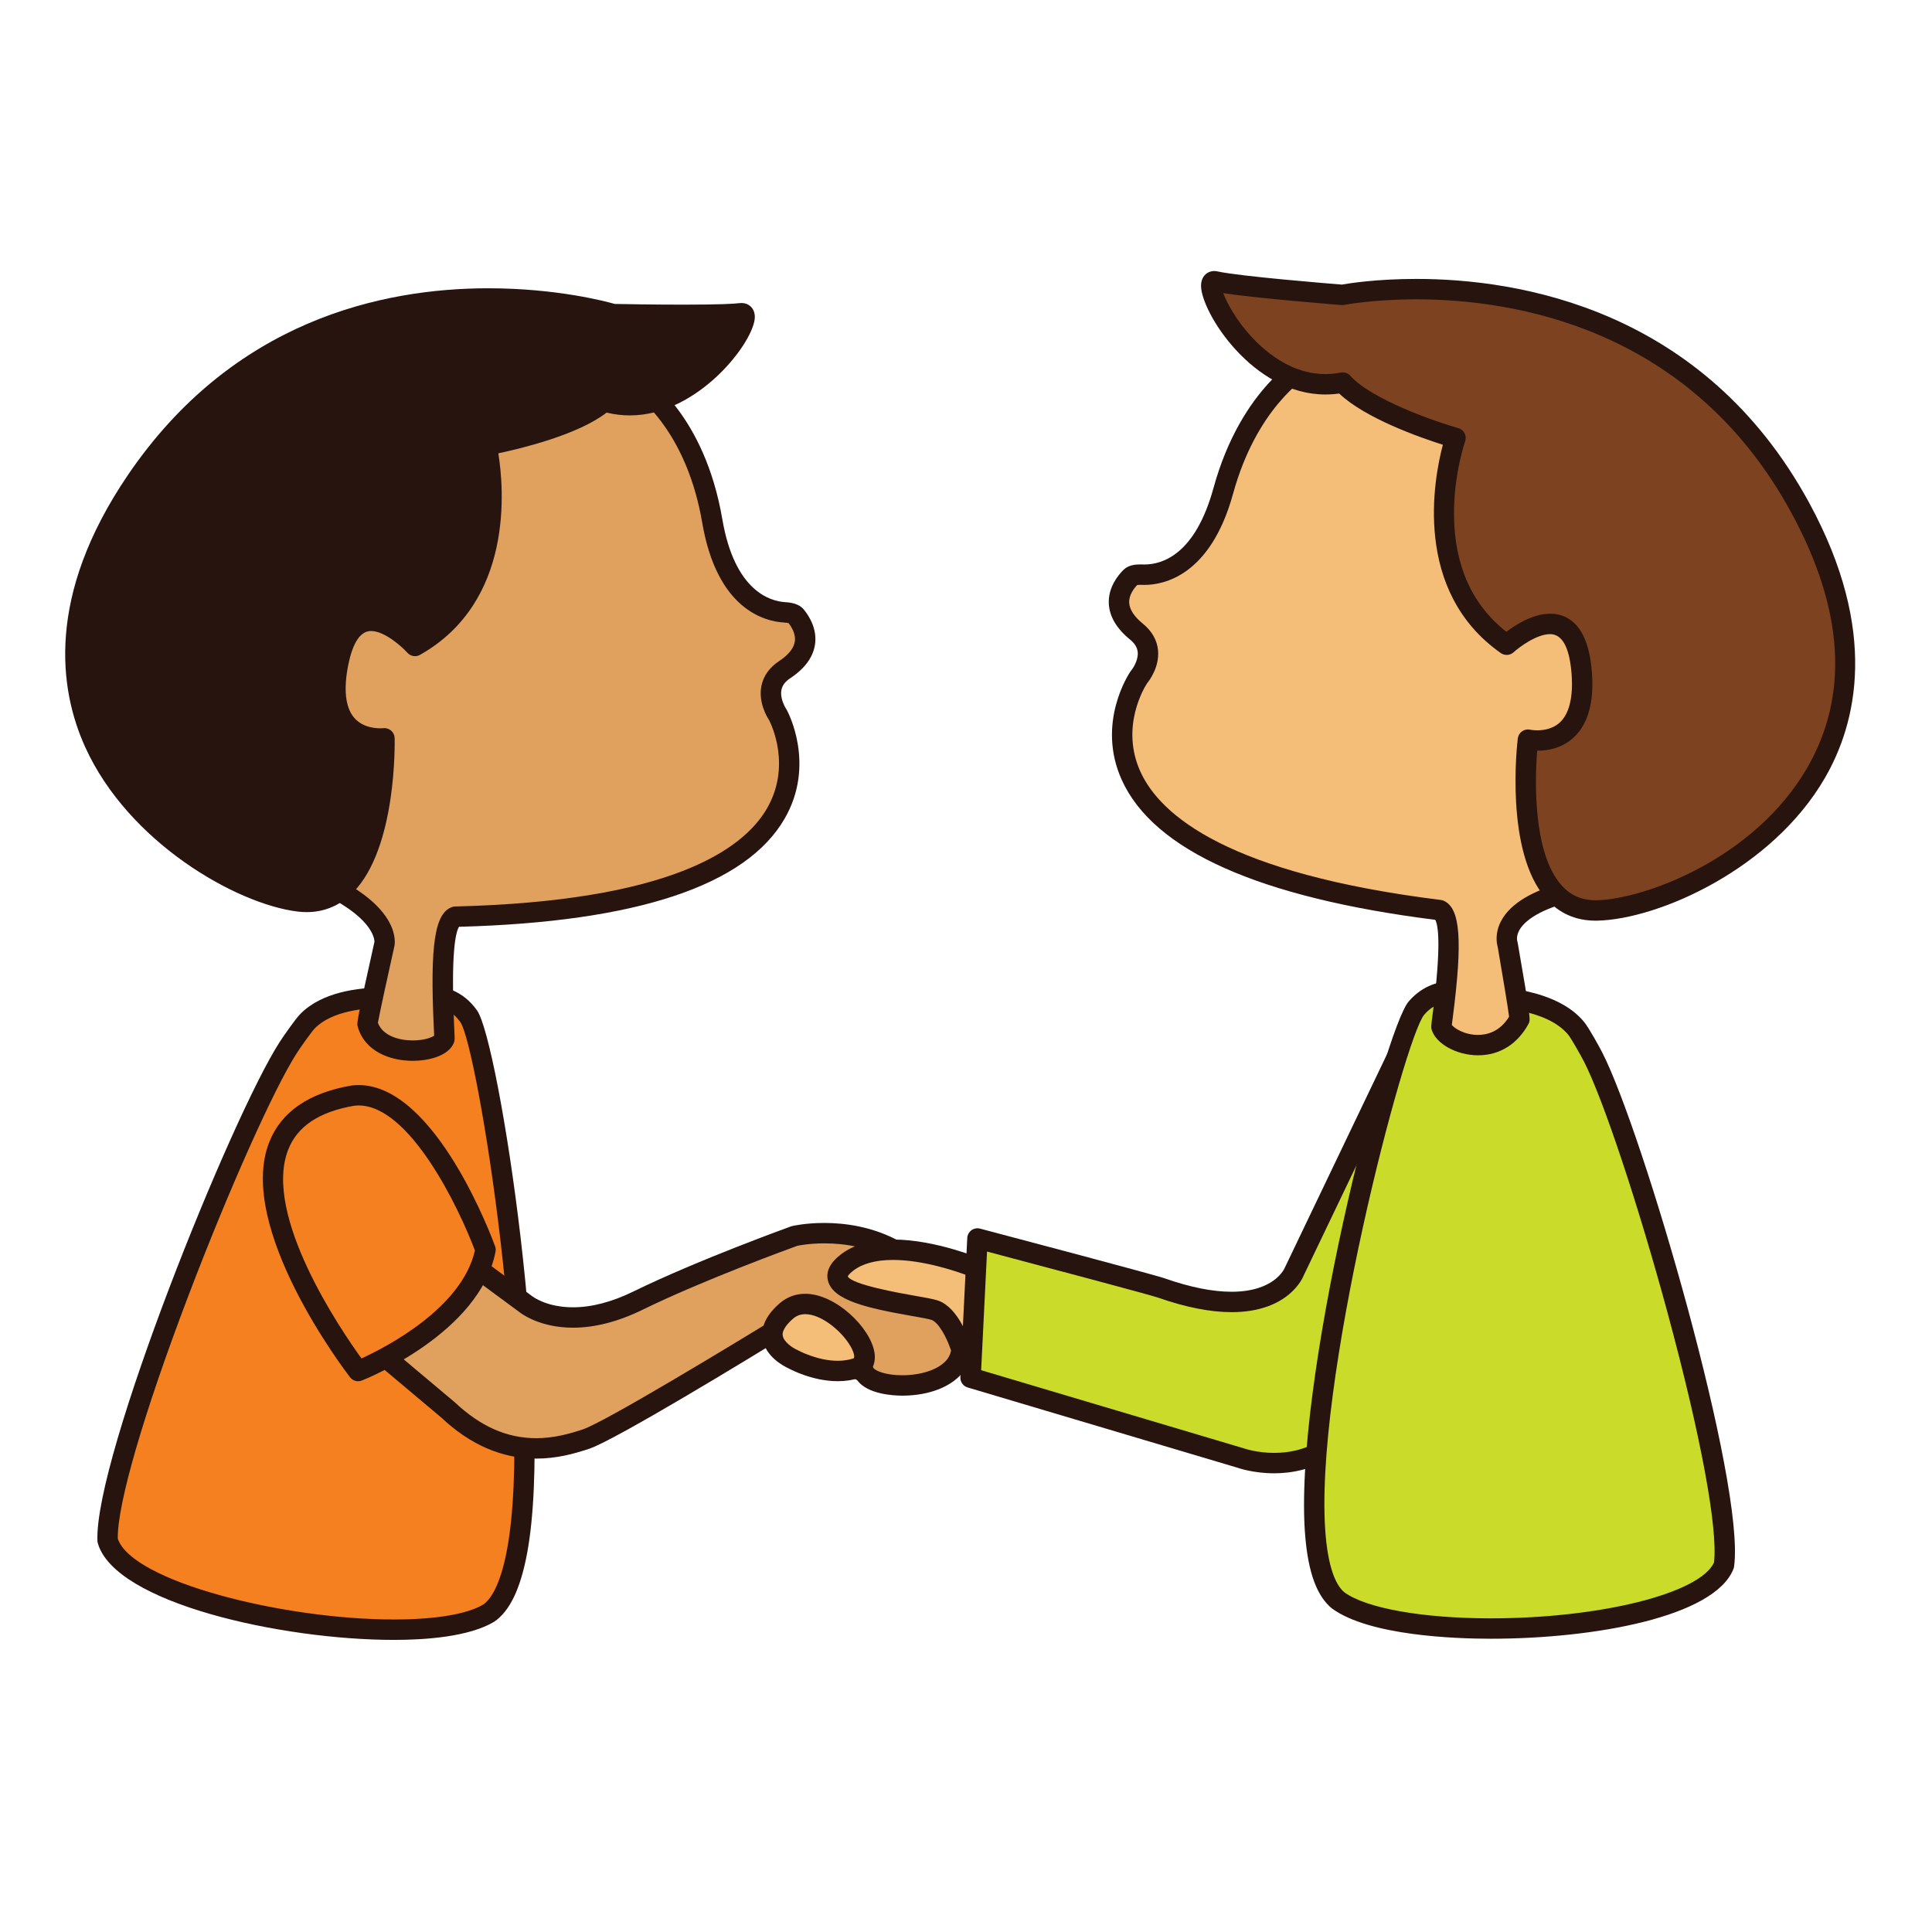
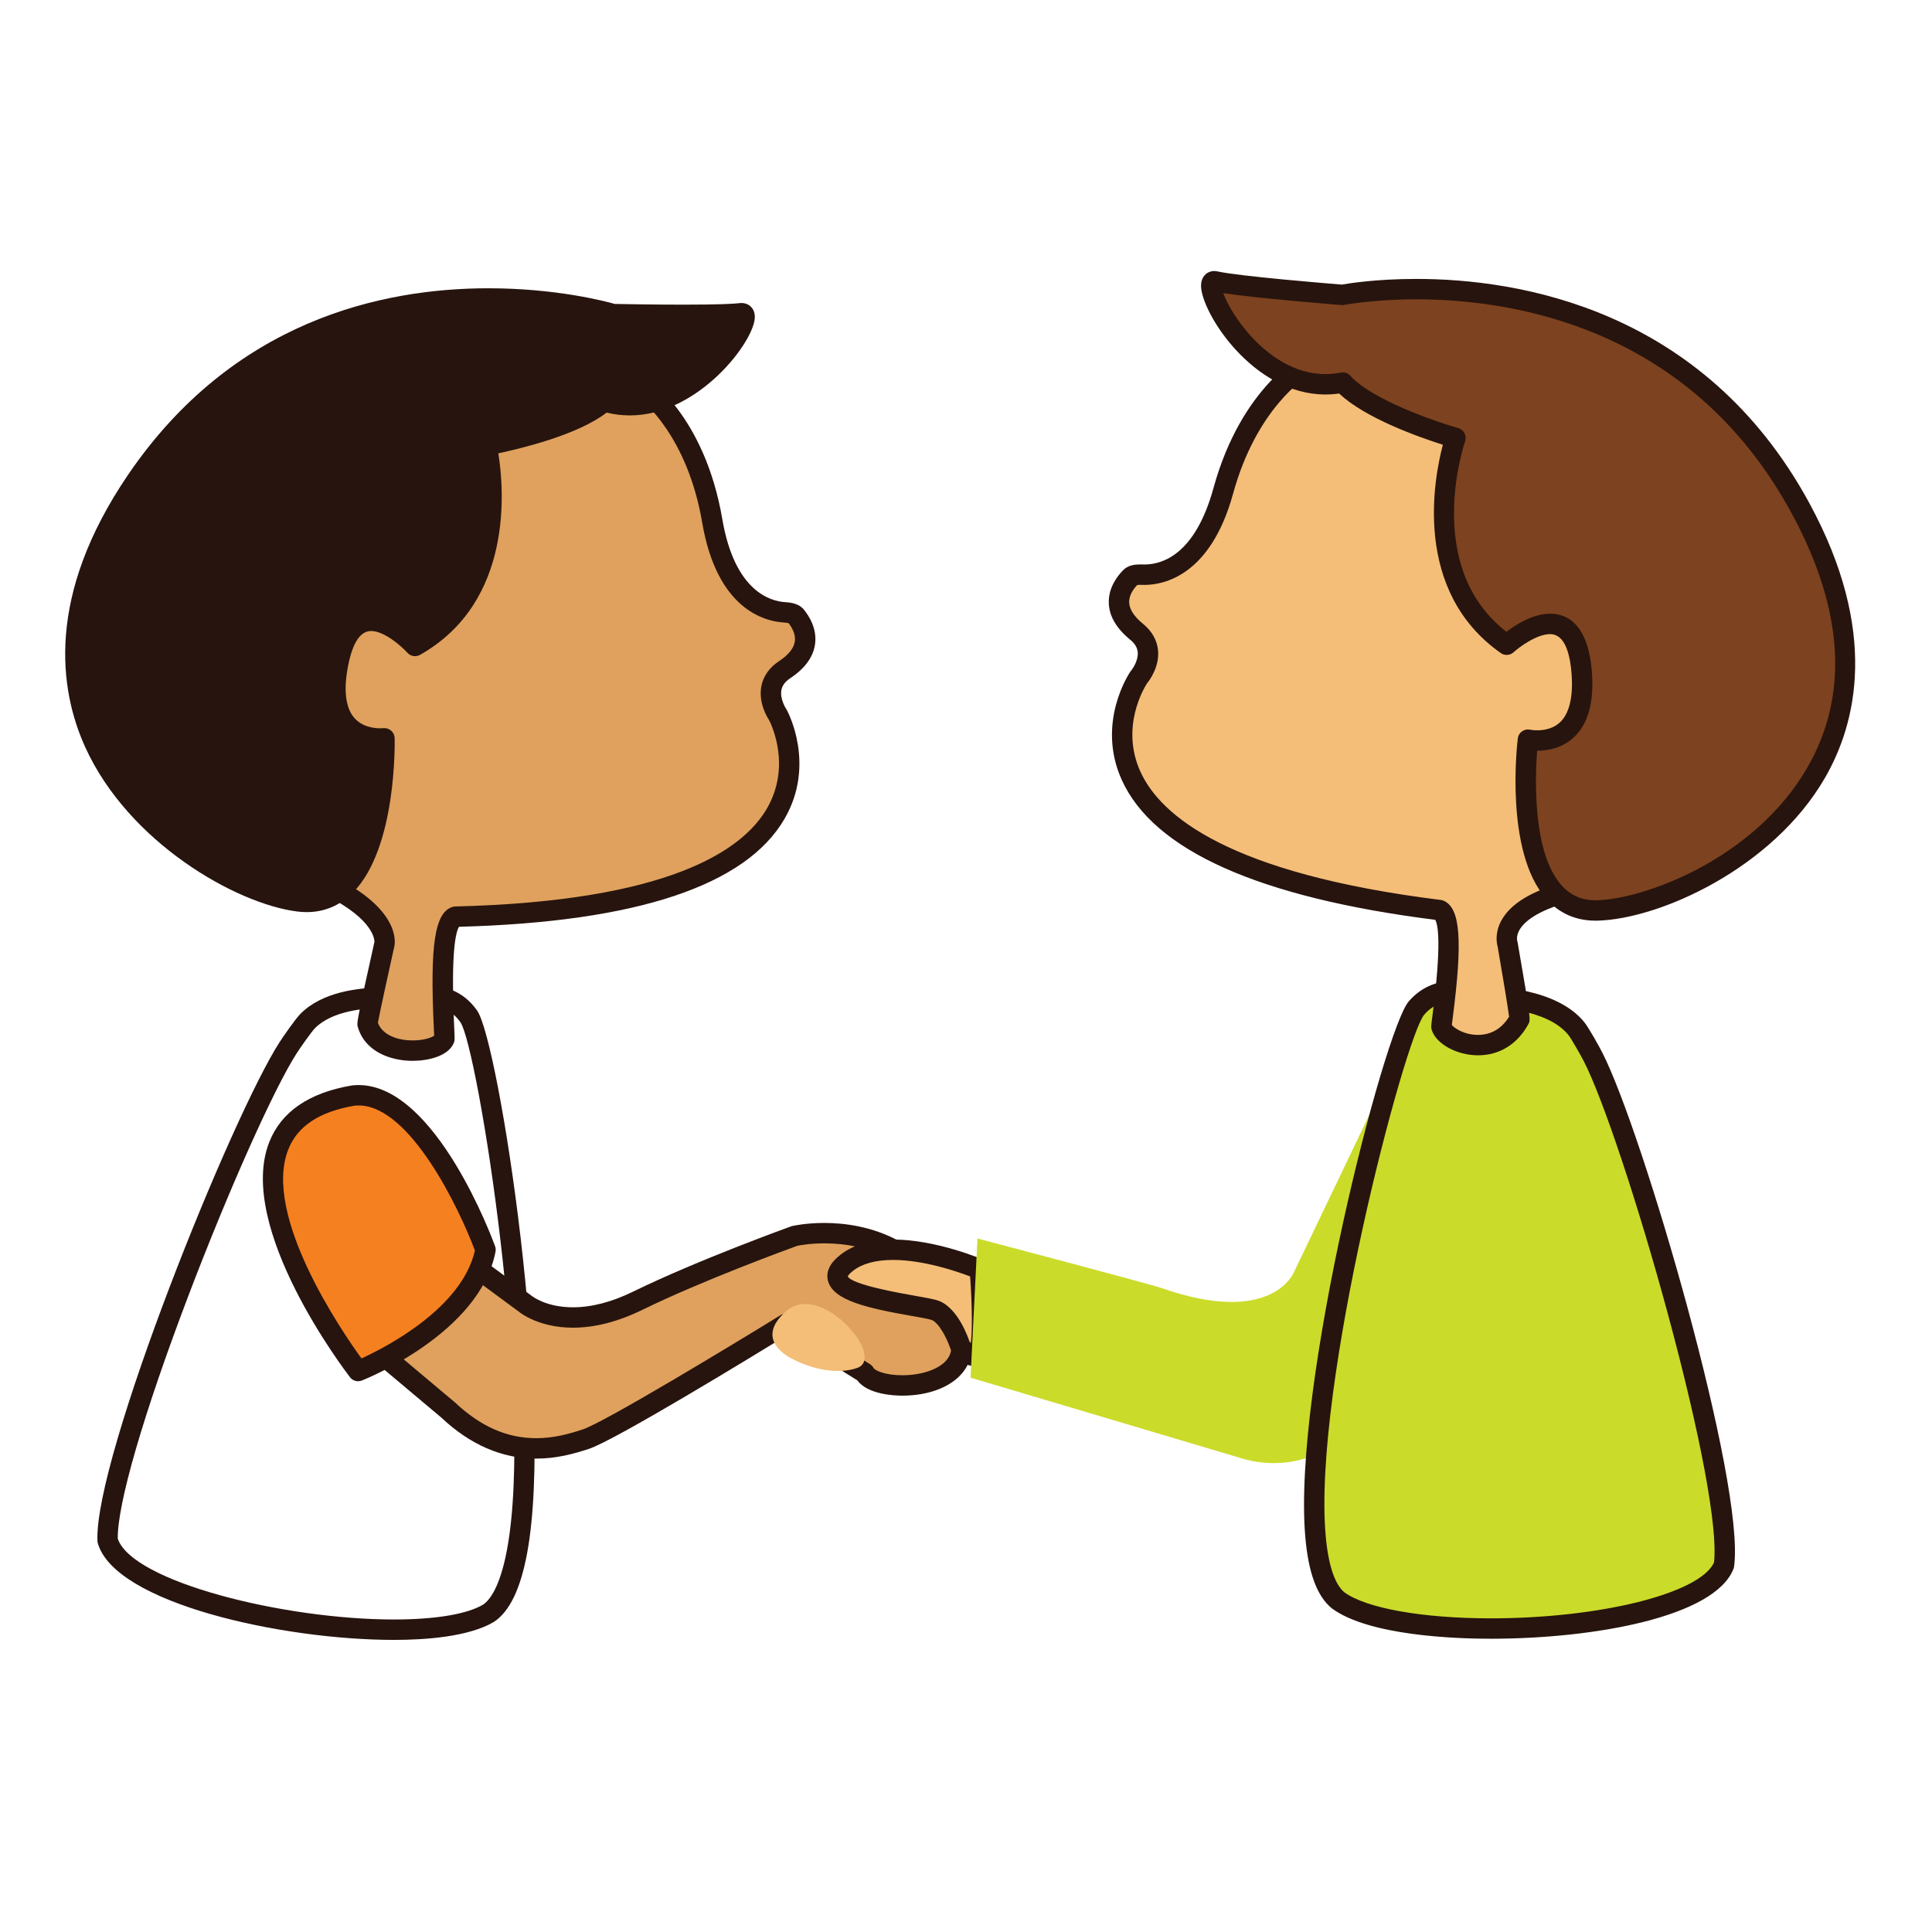
<svg xmlns="http://www.w3.org/2000/svg" version="1.1" id="Layer_1" x="0px" y="0px" width="500px" height="500px" viewBox="0 0 500 500" enable-background="new 0 0 500 500" xml:space="preserve">
  <g id="Layer_1_copy_75">
    <g>
-       <path fill="#F58020" d="M27.853,398.657c5.134,18.114,80.115,29.804,98.521,18.889c21.22-14.153,0.729-146.296-5.057-154.504    c-5.784-8.214-15.509-4.474-15.509-4.474s-18.143-2.555-26.229,5.726c-1.015,1.033-4.004,5.286-4.989,6.817    C62.29,290.191,27.054,378.131,27.853,398.657z" />
      <path fill="#27140E" d="M101.948,424.405c-0.003,0-0.003,0-0.003,0c-29.038-0.005-72.237-9.524-76.632-25.031    c-0.06-0.201-0.09-0.403-0.096-0.617C24.37,377.134,59.873,289.068,72.372,269.68c0.869-1.354,4.056-5.943,5.323-7.236    c5.562-5.689,14.899-6.887,21.756-6.887c2.817,0,5.041,0.2,6.086,0.315c0.996-0.3,2.98-0.792,5.416-0.792    c3.643,0,8.773,1.115,12.521,6.439c5.645,8.008,20.094,102.139,12.938,140.485c-1.725,9.237-4.527,15.04-8.572,17.736    C121.329,423.605,110.18,424.405,101.948,424.405z M30.481,398.217c3.755,11.098,42.815,20.904,71.464,20.904h0.003    c10.7,0,18.895-1.364,23.079-3.848c1.759-1.176,4.373-4.637,6.149-14.02c7.197-37.913-7.599-130.338-12.016-136.693    c-1.966-2.787-4.729-4.205-8.208-4.205c-2.368,0-4.194,0.672-4.212,0.681c-0.405,0.151-0.866,0.205-1.301,0.146    c-0.026-0.005-2.524-0.346-5.989-0.346c-4.782,0-13.478,0.688-17.983,5.301c-0.758,0.773-3.572,4.719-4.657,6.405    c-5.889,9.131-17.681,35.519-28.035,62.735C37.136,365.875,30.325,389.322,30.481,398.217z" />
    </g>
    <g>
      <g>
        <path fill="#DFA15D" d="M165.379,99.58c0,0,14.484,9.052,18.96,35.258c3.499,20.47,14.176,23.347,18.678,23.629     c1.26,0.075,2.439,0.309,2.959,0.937c1.911,2.328,5.477,8.354-2.915,13.907c-6.78,4.492-1.762,11.678-1.762,11.678     s27.075,49.56-83.416,52.24c-5.212,1.725-2.646,31.109-2.885,31.686c-1.658,3.963-17.377,5.187-19.89-3.981     c-0.127-0.445,4.372-20.603,4.372-20.603s1.636-7.335-14.436-15.187c-22.269-10.877-26.708-41.313-26.708-41.313l9.514-68.041     l63.037-26.183L165.379,99.58z" />
      </g>
      <g>
        <path fill="#27140E" d="M106.812,274.542c-5.706,0-12.447-2.342-14.25-8.91c-0.223-0.807-0.297-1.077,4.343-21.878l0,0     c-0.011,0.003,0.442-5.662-13.016-12.239c-23.258-11.357-27.972-42.005-28.164-43.307c-0.038-0.245-0.038-0.498,0-0.747     l9.509-68.04c0.131-0.926,0.74-1.714,1.606-2.071l63.036-26.18c0.469-0.192,0.978-0.245,1.465-0.163l34.491,5.97     c0.335,0.06,0.658,0.179,0.949,0.361c0.631,0.398,15.535,9.997,20.16,37.058c3.183,18.629,12.417,21.201,16.238,21.439     c1.473,0.089,3.591,0.379,4.834,1.896c1.345,1.636,3.517,4.997,2.906,9.079c-0.494,3.29-2.646,6.219-6.401,8.707     c-1.315,0.87-2.067,1.866-2.29,3.056c-0.449,2.357,1.219,4.881,1.234,4.907c0.056,0.078,0.107,0.156,0.152,0.245     c0.312,0.569,7.535,14.12-0.54,28.113c-10.015,17.369-38.372,26.789-84.285,28.012c-0.822,1.309-2.164,6.405-1.242,26.064     c0.153,3.234,0.156,3.361-0.111,4.011C116.009,273.334,110.822,274.542,106.812,274.542z M97.8,264.695     c1.242,3.356,5.413,4.568,9.012,4.568c2.848,0,4.829-0.718,5.547-1.229c-0.015-0.453-0.044-1.095-0.082-1.87     c-1.022-21.707,0.23-29.938,4.781-31.44c0.245-0.082,0.501-0.126,0.759-0.13c55.273-1.342,74.367-14.518,80.649-25.328     c6.373-10.967,1.189-21.711,0.564-22.919c-0.576-0.874-2.787-4.577-1.992-8.763c0.494-2.583,2.071-4.822,4.565-6.473     c2.454-1.625,3.83-3.334,4.094-5.085c0.289-1.929-0.812-3.732-1.603-4.748c-0.164-0.048-0.535-0.134-1.234-0.174     c-5.086-0.316-17.303-3.469-21.123-25.819c-3.797-22.224-15.153-31.562-17.385-33.206l-33.16-5.74l-60.939,25.31l-9.246,66.148     c0.584,3.338,5.713,29.458,25.197,38.976c17.44,8.52,16.068,17.171,15.856,18.13C100.573,251.557,98.23,262.238,97.8,264.695z" />
      </g>
    </g>
    <g>
      <path fill="#27140E" d="M107.406,167.174c0,0-15.484-17.213-19.853,4.338c-4.368,21.559,11.949,19.559,11.949,19.559    s1.06,45.087-22.228,42.209c-23.28-2.892-87.324-42.191-41.977-108.882C80.64,57.712,158.688,81.29,158.688,81.29    s26.688,0.557,33.087-0.224c5.338-0.661-12.938,29.604-35.429,22.801c-8.016,7.35-30.455,11.365-30.455,11.365    S134.812,151.72,107.406,167.174z" />
      <path fill="#27140E" d="M79.368,236.055c-0.781,0-1.583-0.052-2.417-0.152c-15.829-1.967-43.719-17.86-54.916-42.589    c-6.707-14.815-10.228-39.061,11.078-70.397c27.149-39.931,65.709-48.311,93.275-48.311c17.596,0,30.377,3.391,32.7,4.052    c1.763,0.038,9.926,0.186,17.737,0.186c9.405,0,13.149-0.215,14.628-0.398c0.107-0.011,0.379-0.03,0.488-0.03    c1.69,0,3.408,1.238,3.408,3.61c0,6.238-14.543,25.474-32.328,25.481l0,0c-2.022,0-4.045-0.246-6.037-0.729    c-7.361,5.732-22.024,9.272-28.018,10.536c1.459,9.056,4.061,38.44-20.268,52.159c-1.074,0.61-2.424,0.387-3.257-0.528    c-1.416-1.568-5.874-5.639-9.42-5.639c-2.729,0-4.707,2.94-5.882,8.732c-1.26,6.216-0.773,10.916,1.405,13.577    c2.041,2.498,5.197,2.87,6.9,2.87c0.416,0,0.691-0.026,0.751-0.03c0.722-0.089,1.472,0.146,2.033,0.632    c0.555,0.491,0.889,1.186,0.906,1.926c0.027,1.153,0.54,28.366-10.688,39.86C88.089,234.307,84.022,236.055,79.368,236.055z     M126.389,79.884c-26.292,0-63.059,7.982-88.903,46.002c-16.008,23.533-19.585,45.489-10.64,65.252    c11.261,24.874,38.614,38.017,50.753,39.526c4.056,0.49,7.294-0.639,10.07-3.48c7.871-8.056,9.023-26.696,9.179-33.503    c-2.563-0.256-6.542-1.249-9.39-4.721c-3.257-3.993-4.097-10.038-2.491-17.971c2.172-10.715,7.213-12.964,11.057-12.964    c4.821,0,9.442,3.632,11.796,5.826c23.287-14.855,15.592-47.653,15.51-47.991c-0.174-0.707-0.048-1.454,0.349-2.063    c0.399-0.613,1.031-1.033,1.752-1.16c6.029-1.086,23.027-5.12,29.131-10.714c0.688-0.632,1.659-0.848,2.551-0.58    c1.94,0.584,3.926,0.885,5.911,0.885l0,0c13.115-0.007,23.808-12.867,26.432-18.331c-2.755,0.148-7.003,0.227-12.628,0.227    c-8.833,0-18.102-0.193-18.198-0.193c-0.238-0.008-0.477-0.045-0.707-0.111C157.792,83.777,144.643,79.884,126.389,79.884z" />
    </g>
    <g>
      <g>
        <path fill="#DFA15D" d="M115.087,322.018l20.976,15.49c0,0,10.137,8.352,29.034-0.902c16.748-8.193,40.521-16.736,40.521-16.736     s31.444-7.409,42.643,24.997c4.918,15.265-21.433,16.187-24.522,10.409l-20.372-12.645c0,0-44.563,27.444-51.734,29.812     c-7.176,2.363-20.946,6.334-35.638-7.519l-19.439-16.343l-1.446-23.704L115.087,322.018z" />
      </g>
      <g>
        <path fill="#27140E" d="M138.769,377.484c-8.83,0-17.101-3.58-24.585-10.641l-19.328-16.242     c-0.554-0.465-0.892-1.138-0.937-1.858l-1.446-23.702c-0.086-1.372,0.9-2.577,2.261-2.773l19.982-2.863     c0.676-0.092,1.383,0.078,1.939,0.492l20.976,15.486c0.241,0.189,3.796,2.944,10.658,2.944c4.836,0,10.101-1.375,15.644-4.095     c16.688-8.159,40.556-16.762,40.794-16.848c0.093-0.033,0.189-0.062,0.286-0.086c0.137-0.029,3.454-0.8,8.302-0.8     c10.432,0,29.173,3.574,37.44,27.504c1.669,5.183,0.228,8.715-1.275,10.777c-2.926,4.015-8.896,6.413-15.979,6.413     c-2.126,0-8.952-0.303-11.658-3.989l-18.483-11.47c-8.488,5.209-44.133,26.979-50.902,29.214     C148.472,376.264,144.051,377.484,138.769,377.484z M99.12,347.291l18.576,15.613c6.673,6.289,13.532,9.298,21.072,9.298     c4.535,0,8.468-1.089,12.037-2.265c5.645-1.861,38.851-21.963,51.174-29.556c0.851-0.521,1.93-0.521,2.777,0.009l20.372,12.639     c0.394,0.246,0.718,0.592,0.937,1c0.343,0.637,2.949,1.886,7.436,1.886c5.238,0,9.833-1.665,11.711-4.238     c1.152-1.584,1.323-3.546,0.535-6.004c-6.818-19.739-21.406-23.894-32.433-23.894c-3.688,0-6.354,0.507-6.964,0.633     c-2.107,0.766-24.383,8.882-40.094,16.564c-6.275,3.07-12.32,4.629-17.968,4.629c-8.873,0-13.699-3.896-13.899-4.062     l-20.001-14.755l-16.499,2.36L99.12,347.291z" />
      </g>
    </g>
    <g>
      <g>
        <path fill="#F4BE78" d="M205.165,351.729c0,0-10.646-4.658-1.636-12.465c9.015-7.8,26.084,12.176,18.239,14.784     C213.916,356.662,205.165,351.729,205.165,351.729z" />
      </g>
      <g>
-         <path fill="#27140E" d="M216.805,357.45c-6.346,0-11.922-2.874-12.821-3.36c-1-0.457-5.919-2.939-6.633-7.633     c-0.476-3.126,1.023-6.215,4.454-9.188c1.844-1.598,4.123-2.441,6.591-2.441c7.814,0,16.863,8.699,17.915,15.189     c0.502,3.102-0.922,5.606-3.71,6.537C220.809,357.148,218.86,357.45,216.805,357.45z M208.396,340.107     c-1.216,0-2.242,0.375-3.137,1.151c-1.354,1.175-2.919,2.89-2.688,4.406c0.252,1.64,2.609,3.188,3.651,3.644     c0.082,0.037,0.159,0.073,0.238,0.118c0.044,0.026,4.98,2.744,10.345,2.744c1.484,0,2.874-0.213,4.127-0.628     c0.257-0.246,0.264-1.539-1.268-3.854C217.199,343.965,212.311,340.107,208.396,340.107z" />
-       </g>
+         </g>
    </g>
    <g>
      <path fill="#F58020" d="M91.494,283.518c18.976-1.979,34.15,39.912,34.15,39.912c-3.795,19.818-32.968,31.393-32.968,31.393    S43.921,291.604,91.494,283.518z" />
      <path fill="#27140E" d="M92.677,357.46c-0.802,0-1.575-0.362-2.089-1.024c-1.212-1.574-29.565-38.715-20.922-60.82    c3.073-7.863,10.268-12.811,21.387-14.699c0.695-0.079,1.223-0.104,1.751-0.104c19.979,0,34.707,40.013,35.324,41.719    c0.164,0.447,0.202,0.93,0.112,1.398c-4.022,20.996-33.344,32.854-34.589,33.348C93.335,357.402,93.004,357.46,92.677,357.46z     M92.804,286.09c-0.342,0-0.691,0.016-1.033,0.053c-9.123,1.558-14.8,5.293-17.188,11.395    c-6.635,16.956,13.685,46.729,18.964,54.023c6.187-2.824,25.949-12.93,29.362-27.931    C118.752,312.537,106.042,286.09,92.804,286.09z" />
    </g>
    <g>
      <g>
        <path fill="#F4BE78" d="M253.573,328.5c0,0-23.499-10.168-34.419-1.706c-10.918,8.461,18.965,10.841,22.89,12.336     c3.926,1.498,6.316,8.791,6.316,8.791s1.108,2.878,4.097,3.026C255.45,351.096,253.573,328.5,253.573,328.5z" />
      </g>
      <g>
        <path fill="#27140E" d="M252.486,353.587L252.486,353.587c-0.045,0-0.114,0-0.159-0.004c-3.714-0.183-5.792-3.052-6.432-4.714     c-0.858-2.588-2.93-6.562-4.791-7.271c-0.622-0.236-2.99-0.654-5.079-1.021c-11.551-2.037-20.48-4.006-21.752-9.146     c-0.58-2.334,0.521-4.599,3.264-6.725c3.354-2.6,7.927-3.915,13.585-3.915c11.152,0,23,5.069,23.502,5.287     c0.894,0.387,1.499,1.233,1.581,2.204c1.152,13.886,0.721,22.033-1.287,24.209C254.271,353.197,253.404,353.587,252.486,353.587z      M250.867,347.1c0.006,0,0.126,0.254,0.374,0.524c0.446-3.291,0.312-10.629-0.171-17.283c-3.375-1.29-12.037-4.271-19.948-4.271     c-4.461,0-7.94,0.943-10.35,2.81c-1.227,0.952-1.369,1.451-1.369,1.454c1.094,2.146,13.473,4.324,17.541,5.041     c3.252,0.576,5,0.893,6.04,1.29C247.94,338.553,250.583,346.23,250.867,347.1L250.867,347.1z" />
      </g>
    </g>
    <g>
      <path fill="#CBDB2A" d="M361.384,273.889l-26.425,55.17c0,0-5.391,14.409-34.381,4.278c-1.981-0.771-47.607-12.817-47.607-12.817    l-1.793,36.023l69.979,20.818c0,0,27.515,9.865,36.337-25.079C368.347,309.288,373.767,288.053,361.384,273.889z" />
-       <path fill="#27140E" d="M329.739,381.288h-0.004c-5.396,0-9.306-1.384-9.473-1.442l-69.836-20.773    c-1.168-0.346-1.944-1.443-1.885-2.662l1.787-36.02c0.041-0.797,0.437-1.531,1.078-2.006c0.647-0.464,1.466-0.623,2.235-0.42    c7.643,2.02,45.87,12.128,47.891,12.908c6.491,2.271,12.306,3.436,17.197,3.432c11.086,0,13.666-5.951,13.77-6.209l26.5-55.345    c0.387-0.802,1.145-1.356,2.025-1.479c0.89-0.106,1.759,0.213,2.347,0.883c13.245,15.146,7.751,36.912-3.194,80.271l-0.126,0.505    C353.822,377.6,338.382,381.288,329.739,381.288z M253.919,354.604l67.991,20.229c0.159,0.054,3.397,1.175,7.825,1.175    c8.688,0,20.108-4.229,25.197-24.373l0.126-0.506c9.638-38.176,14.868-58.89,6.812-72.137L337.342,330.2    c-0.059,0.178-3.674,9.384-18.609,9.384c-5.487,0.003-11.89-1.261-19.022-3.756c-1.726-0.62-26.317-7.18-44.267-11.926    L253.919,354.604z" />
    </g>
    <g>
      <path fill="#CBDB2A" d="M446.161,405.081c-6.908,17.517-82.677,21.718-99.916,9.041c-19.714-16.19,13.773-145.657,20.344-153.248    c6.565-7.595,15.878-2.919,15.878-2.919s18.302-0.743,25.528,8.294c0.904,1.13,3.462,5.667,4.291,7.287    C422.639,293.741,448.985,384.734,446.161,405.081z" />
      <path fill="#27140E" d="M385.794,424.103c-9.149,0-31.47-0.766-41.109-7.854c-3.869-3.171-6.083-9.229-6.885-18.596    c-3.316-38.879,20.387-131.104,26.789-138.504c2.974-3.438,6.914-5.258,11.396-5.258c3.175,0,5.827,0.924,7.011,1.414    c3.622-0.061,19.882,0.315,27.063,9.293c1.136,1.418,3.846,6.303,4.576,7.732c10.519,20.525,37.117,111.671,34.141,133.109    c-0.03,0.209-0.082,0.414-0.16,0.605C443.722,418.453,412.62,424.103,385.794,424.103z M375.983,259.17    c-2.944,0-5.433,1.152-7.398,3.434c-5.026,5.883-28.905,96.381-25.503,134.826c0.84,9.516,3.097,13.221,4.84,14.654    c5.617,4.122,20.173,6.74,37.872,6.74c28.41,0,54.125-6.454,57.791-14.443c1.037-8.841-3.421-32.846-11.968-64.438    c-7.606-28.111-16.727-55.533-21.682-65.207c-0.91-1.78-3.323-5.992-4-6.838c-5.569-6.967-19.682-7.318-22.454-7.318    c-0.555,0-0.886,0.016-0.91,0.016c-0.47,0.037-0.89-0.078-1.291-0.279C381.269,260.309,378.912,259.17,375.983,259.17z" />
    </g>
    <g>
      <g>
        <path fill="#F4BE78" d="M338.933,93.848c0,0-15.305,7.577-22.356,33.213c-5.51,20.023-16.417,21.83-20.922,21.663     c-1.266-0.052-2.463,0.063-3.038,0.635c-2.134,2.126-6.279,7.771,1.524,14.127c6.297,5.142,0.59,11.797,0.59,11.797     s-31.85,46.63,77.833,60.248c5.016,2.231,0.305,29.621,0.486,30.22c1.257,4.108,14.185,9.021,20.188-1.995     c0.219-0.402-3.064-19.34-3.064-19.34s-3.301-8.789,15.867-13.677c24.012-6.127,30.666-38.47,30.666-38.47l-2.721-68.65     l-60.141-32.294L338.933,93.848z" />
      </g>
      <g>
        <path fill="#27140E" d="M382.515,273.111c-5.502,0-10.882-2.955-11.988-6.59c-0.197-0.655-0.179-0.834,0.2-3.748     c2.397-18.556,1.436-23.439,0.715-24.723c-45.586-5.759-72.89-17.949-81.139-36.229c-6.646-14.722,1.883-27.492,2.245-28.031     c0.06-0.078,0.115-0.156,0.179-0.227c0.535-0.639,1.907-2.77,1.715-4.785c-0.111-1.194-0.758-2.257-1.971-3.245     c-3.486-2.844-5.346-5.971-5.51-9.298c-0.205-4.119,2.286-7.25,3.787-8.748c1.275-1.268,3.111-1.417,4.384-1.417l1.041,0.022     c4.64,0,13.135-2.565,17.859-19.733c7.278-26.477,23.063-34.548,23.729-34.879c0.311-0.152,0.641-0.245,0.981-0.268l34.913-2.524     c0.493-0.041,0.996,0.067,1.438,0.309l60.136,32.291c0.825,0.446,1.354,1.286,1.392,2.223l2.725,68.65     c0.008,0.211-0.006,0.423-0.052,0.635c-0.286,1.387-7.279,34.035-32.604,40.496c-9.438,2.409-12.479,5.658-13.452,7.379     c-0.928,1.636-0.584,2.837-0.565,2.889c0.03,0.101,0.085,0.297,0.1,0.401c3.442,19.845,3.343,20.026,2.784,21.054     C392.708,270.238,388.076,273.111,382.515,273.111z M375.73,265.253c0.676,0.873,3.267,2.579,6.783,2.579     c2.379,0,5.651-0.833,8.038-4.707c-0.298-2.411-1.67-10.688-2.952-18.097c-0.26-0.907-0.759-3.517,0.859-6.621     c2.36-4.524,8.056-7.967,16.926-10.227c20.986-5.354,27.942-32.983,28.675-36.15l-2.654-66.798l-58.133-31.221l-33.566,2.427     c-2.361,1.402-14.6,9.565-20.584,31.321c-5.863,21.31-18.005,23.614-22.949,23.614l-1.041-0.022     c-0.442,0-0.698,0.037-0.833,0.059c-0.888,0.93-2.162,2.618-2.066,4.565c0.091,1.77,1.295,3.606,3.572,5.465     c2.32,1.889,3.666,4.275,3.899,6.893c0.376,4.246-2.193,7.71-2.853,8.521c-0.721,1.115-6.97,11.301-1.709,22.863     c5.184,11.383,22.873,26.38,77.742,33.191c0.261,0.034,0.515,0.104,0.748,0.208c4.31,1.915,4.938,10.134,2.331,30.331     C375.863,264.216,375.782,264.833,375.73,265.253z" />
      </g>
    </g>
    <g>
      <path fill="#7D421F" d="M389.928,166.854c0,0,17.112-15.592,19.324,6.287c2.213,21.886-13.825,18.28-13.825,18.28    s-5.521,44.76,17.935,44.202c23.449-0.568,91.078-33.332,52.557-104.187C427.41,60.582,347.41,76.314,347.41,76.314    s-26.614-2.089-32.904-3.501c-5.246-1.183,9.938,30.737,32.994,26.194c7.249,8.111,29.179,14.332,29.179,14.332    S364.188,148.765,389.928,166.854z" />
      <path fill="#27140E" d="M412.929,238.267c-5.151,0-9.457-1.915-12.799-5.699c-10.794-12.201-7.469-40.277-7.325-41.467    c0.094-0.743,0.491-1.409,1.103-1.836c0.611-0.431,1.363-0.58,2.1-0.417l0,0c0,0,0.755,0.156,1.853,0.156    c1.837,0,4.412-0.431,6.268-2.483c2.253-2.49,3.12-7.026,2.503-13.116c-0.625-6.167-2.462-9.294-5.466-9.294    c-3.505,0-8.02,3.391-9.457,4.699c-0.918,0.829-2.287,0.914-3.298,0.208c-22.846-16.064-17.347-45.051-15-53.914    c-5.837-1.852-20.072-6.829-26.835-13.265c-1.188,0.167-2.382,0.253-3.564,0.253c-18.829,0-32.184-21.339-32.184-28.143    c0-0.889,0.208-1.658,0.608-2.29c0.767-1.198,2.177-1.755,3.651-1.42c5.653,1.264,29.053,3.164,32.188,3.413    c1.69-0.305,8.873-1.468,19.295-1.468c26.197,0,74.244,7.535,101.67,57.991c18.101,33.295,12.192,57.069,4.048,71.148    c-13.588,23.503-42.916,36.552-58.86,36.938L412.929,238.267z M397.809,194.283c-0.534,6.944-1.252,26.284,6.275,34.79    c2.332,2.632,5.224,3.915,8.845,3.915l0.369-0.004c12.228-0.297,40.748-10.662,54.418-34.299    c10.859-18.781,9.478-40.983-4.119-65.988c-26.12-48.054-72.003-55.229-97.029-55.229c-11.164,0-18.573,1.42-18.647,1.435    c-0.238,0.045-0.487,0.06-0.714,0.045c-0.981-0.082-21.674-1.713-30.633-3.082c0.978,2.636,3.481,7.227,7.567,11.569    c4.026,4.279,10.569,9.38,18.867,9.38c1.316,0,2.658-0.134,3.979-0.394c0.915-0.186,1.857,0.133,2.479,0.833    c5.525,6.171,22.035,11.871,27.936,13.547c0.698,0.201,1.286,0.677,1.621,1.324s0.387,1.405,0.146,2.089    c-0.03,0.089-2.993,8.677-2.875,19.228c0.146,13.019,4.703,23.124,13.555,30.068c2.38-1.814,6.845-4.681,11.316-4.681    c4.242,0,9.543,2.439,10.718,14.049c0.778,7.722-0.509,13.502-3.836,17.183c-3.152,3.491-7.283,4.223-10.187,4.223    C397.843,194.283,397.828,194.283,397.809,194.283z" />
    </g>
  </g>
</svg>